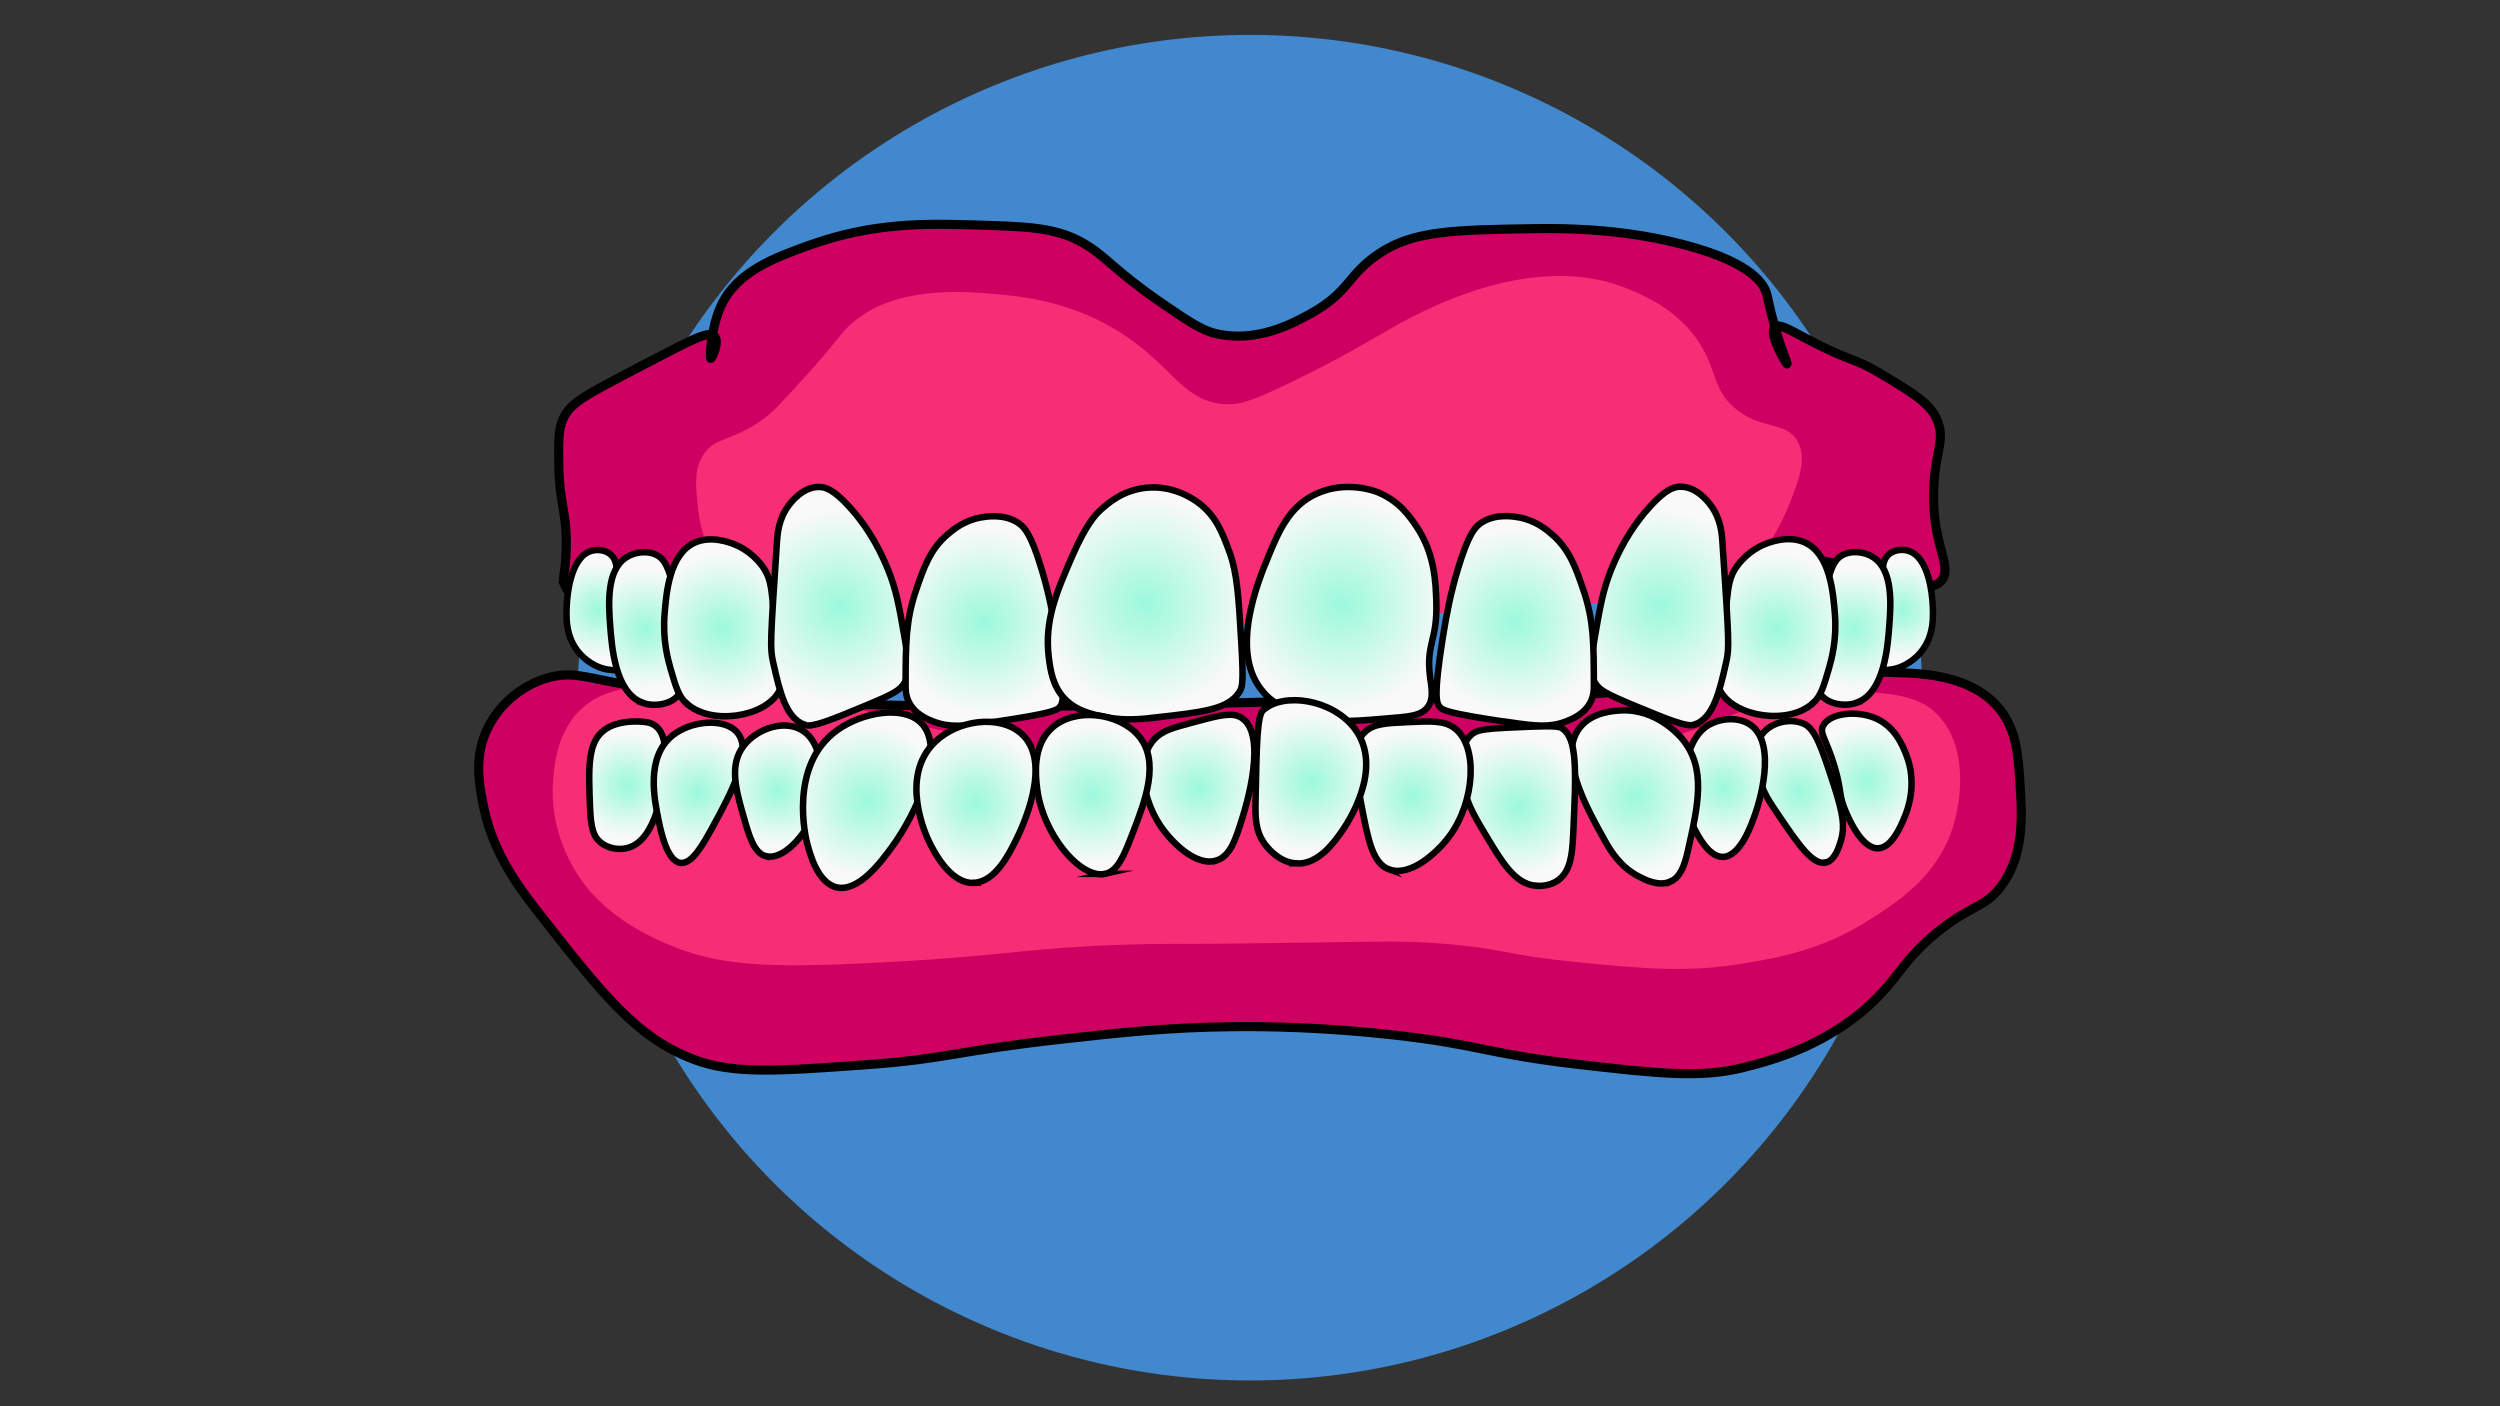
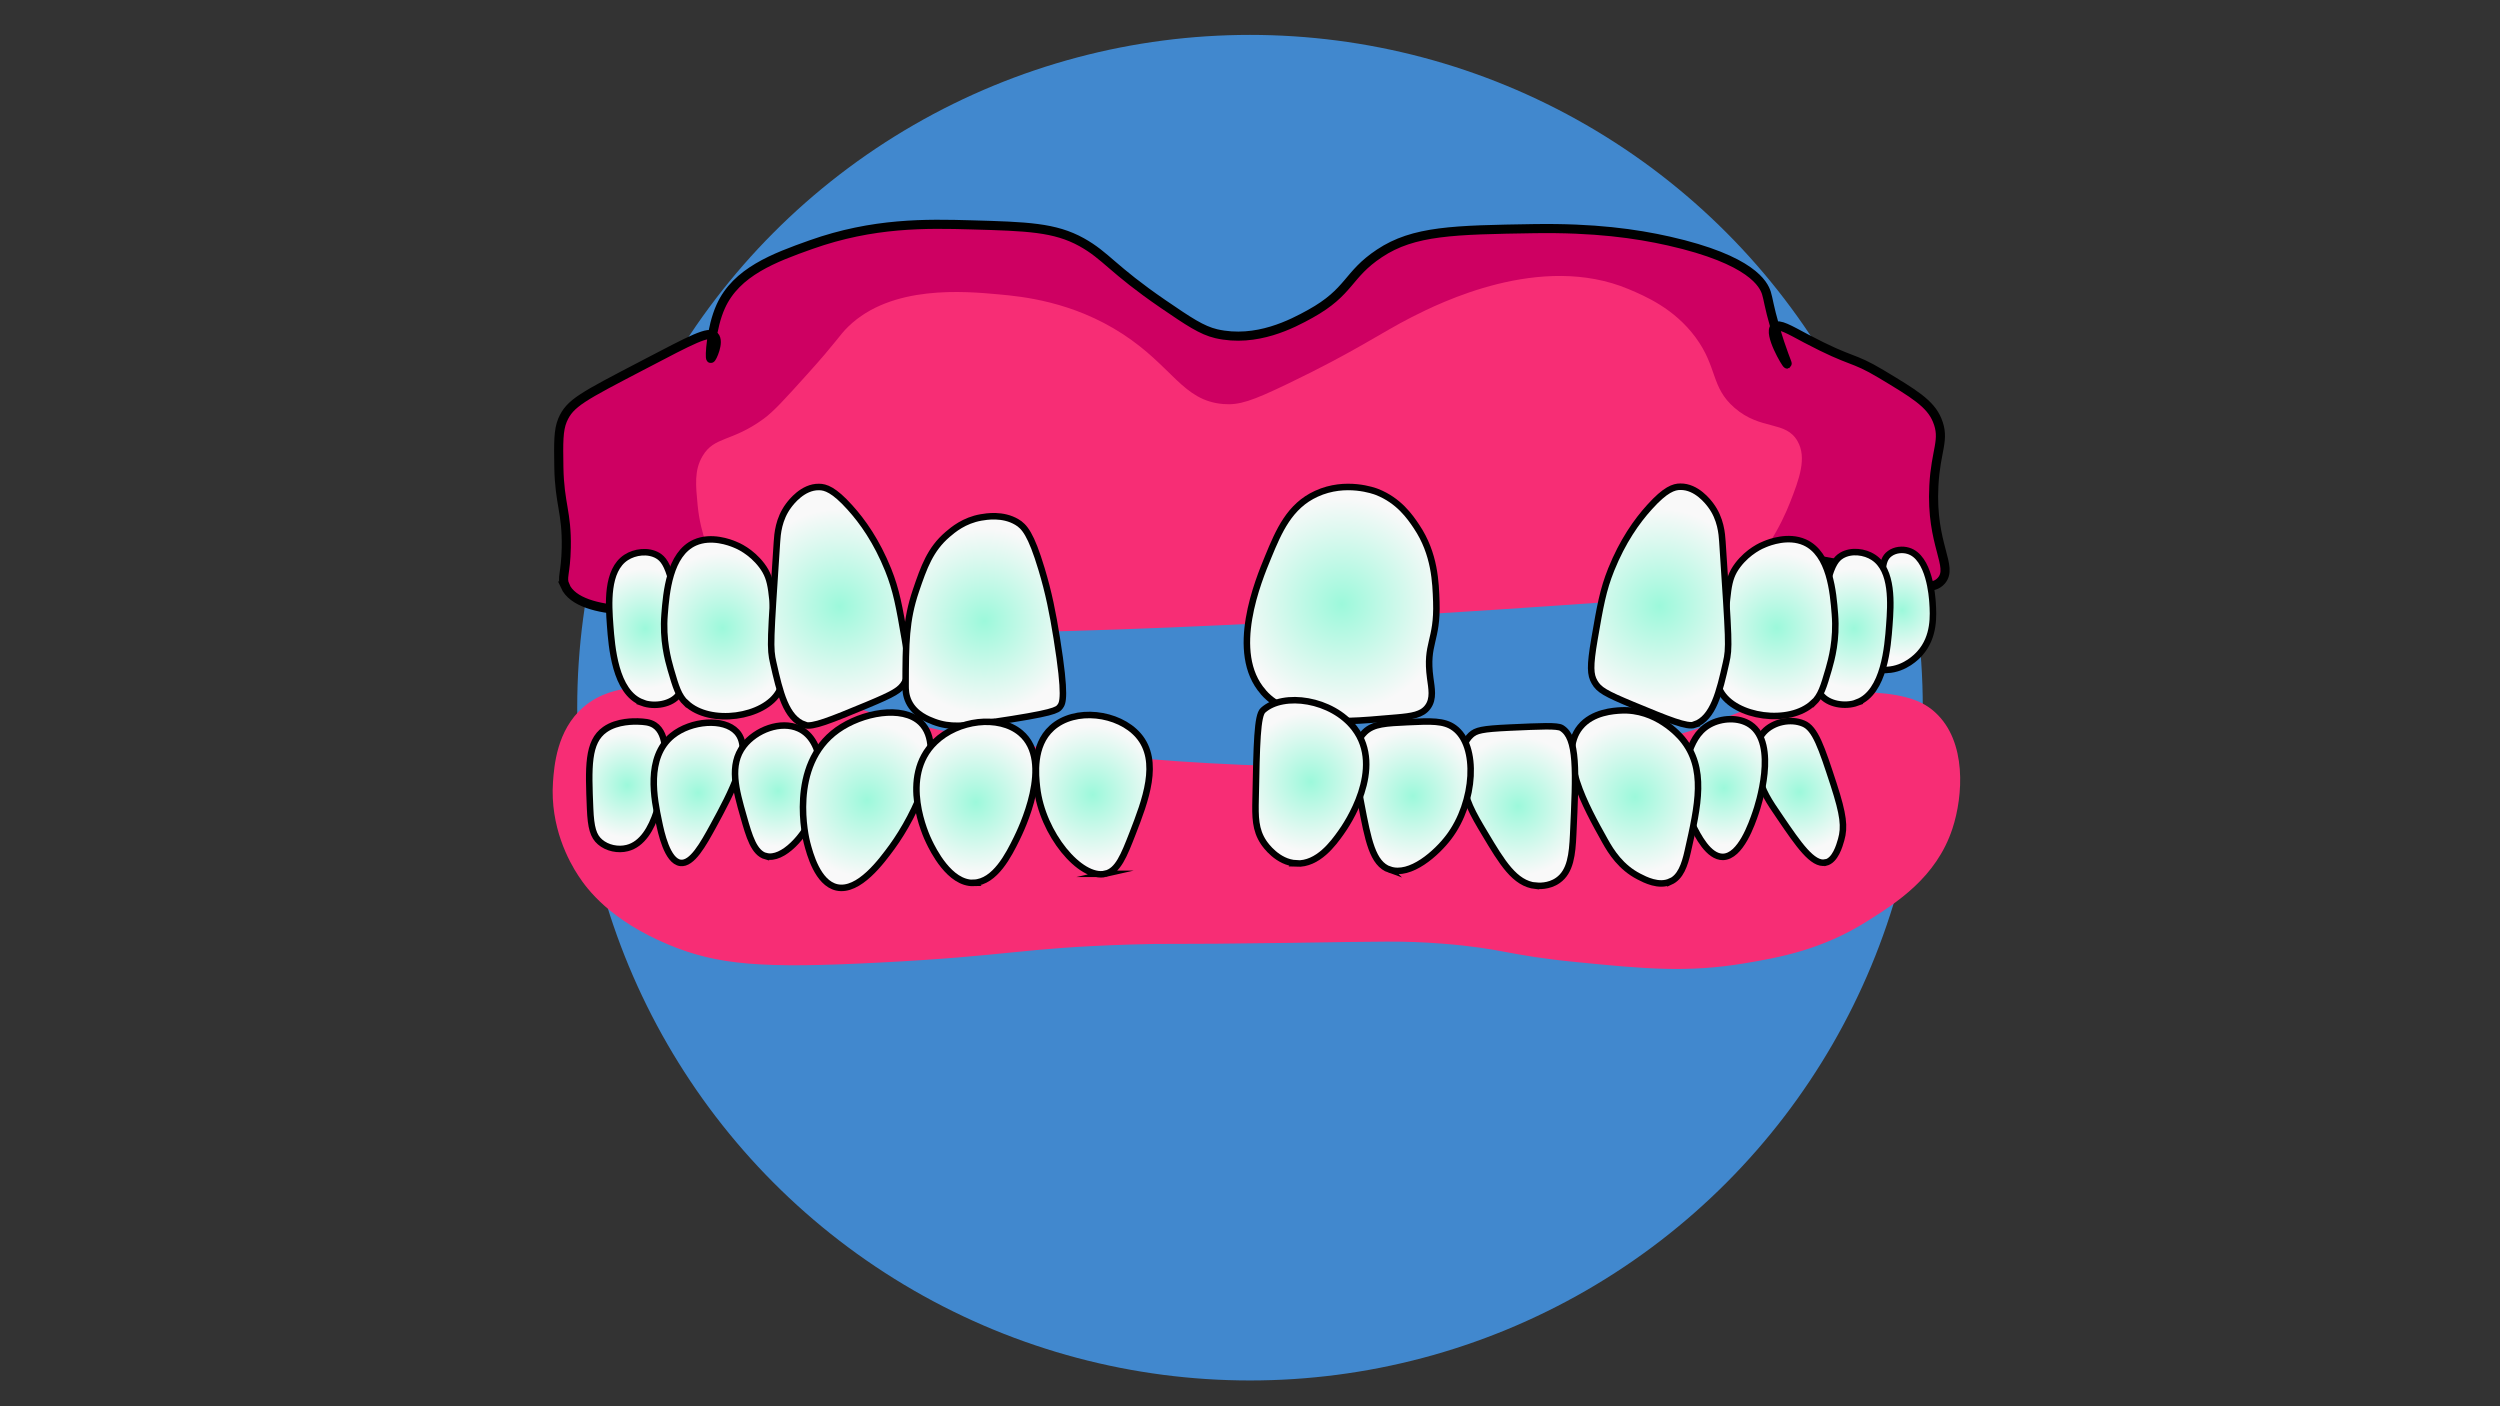
<svg xmlns="http://www.w3.org/2000/svg" xmlns:xlink="http://www.w3.org/1999/xlink" version="1.1" viewBox="0 0 1920 1080">
  <rect x="0" y="0" width="1920" height="1080" fill="#333333" stroke="none" />
  <defs>
    <style>
      .cls-1 {
        fill: #4188ce;
      }

      .cls-2 {
        fill: url(#radial-gradient-5);
      }

      .cls-2, .cls-3, .cls-4, .cls-5, .cls-6, .cls-7, .cls-8, .cls-9, .cls-10, .cls-11, .cls-12, .cls-13, .cls-14, .cls-15, .cls-16, .cls-17, .cls-18, .cls-19, .cls-20, .cls-21, .cls-22, .cls-23, .cls-24, .cls-25, .cls-26, .cls-27, .cls-28 {
        stroke: #000;
        stroke-miterlimit: 10;
      }

      .cls-2, .cls-3, .cls-4, .cls-5, .cls-6, .cls-7, .cls-8, .cls-9, .cls-10, .cls-11, .cls-12, .cls-13, .cls-14, .cls-15, .cls-16, .cls-17, .cls-18, .cls-20, .cls-21, .cls-22, .cls-23, .cls-24, .cls-25, .cls-26, .cls-27, .cls-28 {
        stroke-width: 5px;
      }

      .cls-3 {
        fill: url(#radial-gradient-26);
      }

      .cls-4 {
        fill: url(#radial-gradient-24);
      }

      .cls-5 {
        fill: url(#radial-gradient-2);
      }

      .cls-6 {
        fill: url(#radial-gradient-15);
      }

      .cls-7 {
        fill: url(#radial-gradient);
      }

      .cls-8 {
        fill: url(#radial-gradient-8);
      }

      .cls-9 {
        fill: url(#radial-gradient-9);
      }

      .cls-10 {
        fill: url(#radial-gradient-12);
      }

      .cls-11 {
        fill: url(#radial-gradient-11);
      }

      .cls-12 {
        fill: url(#radial-gradient-10);
      }

      .cls-13 {
        fill: url(#radial-gradient-22);
      }

      .cls-14 {
        fill: url(#radial-gradient-20);
      }

      .cls-15 {
        fill: url(#radial-gradient-19);
      }

      .cls-16 {
        fill: url(#radial-gradient-18);
      }

      .cls-17 {
        fill: url(#radial-gradient-4);
      }

      .cls-18 {
        fill: url(#radial-gradient-3);
      }

      .cls-19 {
        fill: #ce0062;
        stroke-width: 7px;
      }

      .cls-20 {
        fill: url(#radial-gradient-13);
      }

      .cls-29 {
        fill: #f72d75;
      }

      .cls-21 {
        fill: url(#radial-gradient-6);
      }

      .cls-22 {
        fill: url(#radial-gradient-25);
      }

      .cls-23 {
        fill: url(#radial-gradient-16);
      }

      .cls-24 {
        fill: url(#radial-gradient-17);
      }

      .cls-25 {
        fill: url(#radial-gradient-21);
      }

      .cls-26 {
        fill: url(#radial-gradient-14);
      }

      .cls-27 {
        fill: url(#radial-gradient-23);
      }

      .cls-28 {
        fill: url(#radial-gradient-7);
      }
    </style>
    <radialGradient id="radial-gradient" cx="458.7" cy="468.6" fx="458.7" fy="468.6" r="36.7" gradientUnits="userSpaceOnUse">
      <stop offset="0" stop-color="#9cf9db" />
      <stop offset=".7" stop-color="#def9f0" />
      <stop offset="1" stop-color="#f9f9f9" />
    </radialGradient>
    <radialGradient id="radial-gradient-2" cx="495.6" cy="482.7" fx="495.6" fy="482.7" r="45.9" xlink:href="#radial-gradient" />
    <radialGradient id="radial-gradient-3" cx="554.9" cy="482.2" fx="554.9" fy="482.2" r="57.6" xlink:href="#radial-gradient" />
    <radialGradient id="radial-gradient-4" cx="644.9" cy="465.5" fx="644.9" fy="465.5" r="74.7" xlink:href="#radial-gradient" />
    <radialGradient id="radial-gradient-5" cx="755.9" cy="476.9" fx="755.9" fy="476.9" r="71.2" xlink:href="#radial-gradient" />
    <radialGradient id="radial-gradient-6" cx="1030.5" cy="463.9" fx="1030.5" fy="463.9" r="81.7" xlink:href="#radial-gradient" />
    <radialGradient id="radial-gradient-7" cx="879.6" cy="463.4" fx="879.6" fy="463.4" r="82.2" xlink:href="#radial-gradient" />
    <radialGradient id="radial-gradient-8" cx="688" cy="468.5" fx="688" fy="468.5" gradientTransform="translate(2148.8) rotate(-180) scale(1 -1)" xlink:href="#radial-gradient" />
    <radialGradient id="radial-gradient-9" cx="724.9" cy="482.5" fx="724.9" fy="482.5" r="45.9" gradientTransform="translate(2148.8) rotate(-180) scale(1 -1)" xlink:href="#radial-gradient" />
    <radialGradient id="radial-gradient-10" cx="784.2" cy="482.1" fx="784.2" fy="482.1" r="57.6" gradientTransform="translate(2148.8) rotate(-180) scale(1 -1)" xlink:href="#radial-gradient" />
    <radialGradient id="radial-gradient-11" cx="874.2" cy="465.4" fx="874.2" fy="465.4" r="74.7" gradientTransform="translate(2148.8) rotate(-180) scale(1 -1)" xlink:href="#radial-gradient" />
    <radialGradient id="radial-gradient-12" cx="985.2" cy="476.8" fx="985.2" fy="476.8" r="71.2" gradientTransform="translate(2148.8) rotate(-180) scale(1 -1)" xlink:href="#radial-gradient" />
    <radialGradient id="radial-gradient-13" cx="1433.7" cy="599.8" fx="1433.7" fy="599.8" r="43.9" xlink:href="#radial-gradient" />
    <radialGradient id="radial-gradient-14" cx="1382" cy="608.2" fx="1382" fy="608.2" r="45.1" xlink:href="#radial-gradient" />
    <radialGradient id="radial-gradient-15" cx="1324" cy="605.2" fx="1324" fy="605.2" r="43.5" xlink:href="#radial-gradient" />
    <radialGradient id="radial-gradient-16" cx="1255.6" cy="612.1" fx="1255.6" fy="612.1" r="58.2" xlink:href="#radial-gradient" />
    <radialGradient id="radial-gradient-17" cx="1166" cy="619.1" fx="1166" fy="619.1" r="53.2" xlink:href="#radial-gradient" />
    <radialGradient id="radial-gradient-18" cx="1085.1" cy="611.4" fx="1085.1" fy="611.4" r="51.3" xlink:href="#radial-gradient" />
    <radialGradient id="radial-gradient-19" cx="481.8" cy="603" fx="481.8" fy="603" r="40.3" xlink:href="#radial-gradient" />
    <radialGradient id="radial-gradient-20" cx="1006.7" cy="600.4" fx="1006.7" fy="600.4" r="53.6" xlink:href="#radial-gradient" />
    <radialGradient id="radial-gradient-21" cx="920.6" cy="605.3" fx="920.6" fy="605.3" r="50" xlink:href="#radial-gradient" />
    <radialGradient id="radial-gradient-22" cx="536.2" cy="608.9" fx="536.2" fy="608.9" r="45.1" xlink:href="#radial-gradient" />
    <radialGradient id="radial-gradient-23" cx="839.2" cy="610.3" fx="839.2" fy="610.3" r="53.2" xlink:href="#radial-gradient" />
    <radialGradient id="radial-gradient-24" cx="597.6" cy="607.5" fx="597.6" fy="607.5" r="42.6" xlink:href="#radial-gradient" />
    <radialGradient id="radial-gradient-25" cx="665.8" cy="614.6" fx="665.8" fy="614.6" r="58.9" xlink:href="#radial-gradient" />
    <radialGradient id="radial-gradient-26" cx="749.5" cy="616.2" fx="749.5" fy="616.2" r="54.4" xlink:href="#radial-gradient" />
  </defs>
  <g>
    <g id="_x32_">
      <circle class="cls-1" cx="960" cy="543.5" r="516.7" />
      <g>
        <path class="cls-19" d="M434,449.9c-2.9-6.4.5-8.8.9-29.4.5-27.2-5.2-33.3-5.7-61.7-.3-18.9-.4-28.4,2.8-36.1,5.7-13.3,15.1-17.9,62.6-42.7,36.9-19.3,49.9-26.3,54.1-21.8,4.1,4.3-2,17.3-2.8,17.1-1.1-.2.2-23.5,7.6-39.9,12-26.7,41.2-37.5,69.3-47.5,47.9-17,88.5-16.2,123.4-15.2,42.6,1.2,63.9,1.9,84.5,13.3,19,10.6,23.2,20.5,62.6,47.5,19.6,13.4,29.7,20.2,40.8,22.8,30.9,7.1,58.7-7.8,72.1-15.2,30.9-17.1,28.3-30,53.2-46.5,26.3-17.5,57.1-18,118.7-19,46.4-.7,78.1,3.8,103.5,9.5,64.2,14.5,72.9,33.5,75,39.9,1.5,4.8,1.9,10.1,6.5,26.1,5.6,19.4,9.9,28.3,9.5,28.5-.7.3-14.8-23.6-9.5-28.5,3-2.8,11.1,2,24,8.9,36.2,19.1,34.5,13.4,57.6,27.2,25.1,15.1,37.7,22.6,43,35.4,6.4,15.3-1.1,22.7-2.5,50.6-2.4,45.5,15.4,61.8,5.7,72.8-12,13.6-41.2-8.7-100-16.5-34.8-4.6-64.8-1-124.7,6.3-52,6.3-90.1,14.5-99.4,16.5-98.8,20.6-150.4,1-316.2,6.5-108.5,3.6-217.6-2.2-325.6,8.5-12.3,1.2-79.7,8.1-91.1-17.4Z" />
-         <path class="cls-19" d="M551.8,533.8c-27.4-3.8-55.2-4.7-82.3-10.1-20.8-4.1-31-7.4-46.2-3.8-19.9,4.8-38.9,19.2-48.7,39.2-10.4,21.2-6.9,41.3-3.8,57.6,6.5,34.1,23,58.9,41.8,82.9,50.8,64.9,76.2,97.4,120.7,114.2,29.9,11.3,64.5,8.8,133.5,3.8,59.7-4.3,66-10.3,149.3-19.6,45.5-5.1,81.6-9,130.4-9.5,27.1-.3,70.4.4,123.4,6.3,66.1,7.4,71.7,14.4,140.8,22.5,63.2,7.3,95.5,10.8,128.5,2.5,19.9-5,68.8-17.3,105.7-57,14.9-16,19.6-27.6,41.9-46,27.5-22.6,37.2-19,50-36.1,18.1-24.2,16.1-54.6,14.6-78.5-1.4-22-2.7-41-15.2-57-20.1-25.7-57-27.8-75.3-28.5-121.5-4.6-226.5,15.2-226.5,15.2-6.7,1.3-4.2.7-274.3,7.6-67.7,1.7-178.2,4.6-281.9,1.9-57.5-1.5-87.1-2.3-126.2-7.8Z" />
+         <path class="cls-19" d="M551.8,533.8Z" />
        <path class="cls-29" d="M552.9,440.1c-6.7-10.4-14.9-29.5-17.1-51.9-1.5-15.6-2.7-27.1,3.8-38,9.1-15.3,22.1-10.5,46.8-28.5,7.8-5.7,16.4-15.2,33.5-34.2,23.4-25.9,24.4-29.7,31.6-36.7,33.3-32.3,89.5-27.1,115.8-24.7,17.1,1.6,56.2,5.2,94.9,30.4,38.3,24.9,46.1,51.2,77.2,53.8,12.4,1,22-2.3,49.5-15.5,52.3-25.1,71.8-39.3,95.4-51.3,20.8-10.5,98.9-49.9,166.6-21.4,12.5,5.3,34.8,14.7,51.3,37,17,23.1,11.6,38.2,29.9,54.1,20.3,17.6,39.3,9.6,48.4,25.6,7.3,12.8,1.4,28.9-5.7,47-6.4,16.3-19.6,43.1-48.4,69.8-331.9,25.5-582.5,35-667.8,28.5-42.4-3.2-86-13.6-105.8-44.1Z" />
        <path class="cls-29" d="M484.1,528.4c-8.1,1-23.1,3.5-36.1,14.7-20.5,17.7-22.4,45.4-23.3,57.4-2.4,34.6,12.3,61.2,19.5,72.1,6.9,10.6,24.6,34.2,69,52.8,38,15.9,72.4,18.5,161.4,13.9,102.4-5.2,108-11.2,193.6-13.9,33.4-1.1,20.2.2,124.7-1.3,69.2-1,84.6-1.7,114.5.6,48.3,3.8,48.5,8.8,103.5,14.2,51.2,5.1,85.3,8.3,129.1.9,26.1-4.4,58.8-10.1,94-32.3,22.2-14,53.1-33.4,65.5-71.2,8.2-25,11.2-66.9-13.3-89.2-8.8-8.1-21.1-13.4-46.5-15.2-62.7-4.5-113.1,18.7-115.8,19.9-117.9,54.1-510.4,48.5-675.4-11.4,0,0-68.2-24.8-164.4-12.3Z" />
        <g>
-           <path class="cls-7" d="M470.2,514.6c-13.7-.7-22.9-10.3-25-12.7-11.5-12.8-10.4-29.6-9.8-38.9.3-4.5,2.3-35.1,18.7-39.9,4.3-1.3,10-.9,14.2,2.2,7.6,5.6,4.8,16.3,6.3,35.8,2.4,30.8,12.6,46.6,5.1,52.2-2.2,1.7-4.7,1.5-9.5,1.3Z" />
          <path class="cls-5" d="M493.3,539.6c-21-7.8-23.5-43.4-24.7-59.3-1.2-16.2-3-42.3,12.3-52.2,6.6-4.3,16.8-5.7,24.2-1.4,4.1,2.4,7.5,6.7,10.9,19.9,6.3,24.1.8,31.6,4.3,58.9,2.1,16.6,5.2,22.1.9,28-5.4,7.4-18.4,9.7-28,6.2Z" />
          <path class="cls-18" d="M527,540.1c-5.9-5.6-7.9-12.4-11.9-26.1-2.1-7.4-6.3-22.4-4.7-42.2,1.3-16.5,3.7-46.4,23.3-55.1,12.6-5.6,27,0,30.4,1.4,2.4.9,12.7,5.3,20.9,16.1,8.9,11.8,7.2,20.6,11.4,59.3,3.2,29.6,5,31.9,1.9,37.5-11,20.2-53.1,26.2-71.2,9Z" />
          <path class="cls-17" d="M618.1,556.7c-14.5-5-19.2-25.3-24.2-47.5-2.7-11.7-2.3-15.6,2.8-93,.4-6,1.2-17.6,9-28,1.8-2.4,10.8-14.4,23.3-14.2,4.9,0,11.4,2,23.7,15.7,9.8,10.8,20.6,26.1,29.4,47.9,6.3,15.7,8.5,28.2,12.8,53.2,3.7,21.5,3.2,27.6,0,33.2-3.4,6-8.3,8.8-29.4,17.6-27.7,11.5-41.7,17.2-47.5,15.2Z" />
          <path class="cls-2" d="M761.6,554.6c-21.5,3.2-32,4.3-44.3-.3-4.5-1.7-14.6-5.6-19.3-15.2-2.5-5.1-2.5-9.8-2.5-12.3.1-33.5.2-50.3,7.9-73.1,6.2-18.2,11-31.8,24.4-43.3,4.2-3.6,12.6-10.7,25.6-13,4.1-.7,16.7-2.9,27.5,3.5,5.8,3.4,10.9,9.2,19,36.1,5.5,18.2,8.6,33.8,11.7,53.2,7.2,45,4.6,49.8,2.5,52.5-2,2.7-4.9,5-52.5,12Z" />
          <path class="cls-21" d="M970.3,531.7c10.7,12.2,25.6,15.8,42.2,19.9,14.2,3.5,29.5,2.2,60.3-.5,11.5-1,19.3-2.1,23.7-8.1,4.8-6.4,2.9-14.6,1.9-22.3-3.6-26.7,5.7-28.2,4.7-58.4-.5-14.9-1.1-36.9-15.2-57.9-5-7.5-13.6-20-30.4-26.6-1.8-.7-23.9-9-46.5,1.4-20.6,9.4-28.8,28.5-37,48.4-7.6,18.3-30.5,73.6-3.8,103.9Z" />
-           <path class="cls-28" d="M886.6,551.2c-17.6,2-27.6,1.5-37.5-.5-10.1-2-21.7-4.4-30.9-13.5-9.8-9.9-11.5-22.4-12.8-33-3.3-27.8,6.1-49.5,18-76.9,10.8-24.8,18.1-32.2,21.8-35.6,5.5-5,17.1-15.3,35.1-17.1,20.3-2,35.3,8,39.9,11.4,13.9,10.3,18.8,23.7,24.2,38.4,5.7,15.6,6.9,34.2,9,70.7,1.7,29.4.7,32.6-1.4,36.1-8.6,13.6-27.6,15.7-65.5,19.9Z" />
          <path class="cls-8" d="M1449.4,514.5c13.7-.7,22.9-10.3,25-12.7,11.5-12.8,10.4-29.6,9.8-38.9-.3-4.5-2.3-35.1-18.7-39.9-4.3-1.3-10-.9-14.2,2.2-7.6,5.6-4.8,16.3-6.3,35.8-2.4,30.8-12.6,46.6-5.1,52.2,2.2,1.7,4.7,1.5,9.5,1.3Z" />
          <path class="cls-9" d="M1426.3,539.5c21-7.8,23.5-43.4,24.7-59.3,1.2-16.2,3-42.3-12.3-52.2-6.6-4.3-16.8-5.7-24.2-1.4-4.1,2.4-7.5,6.7-10.9,19.9-6.3,24.1-.8,31.6-4.3,58.9-2.1,16.6-5.2,22.1-.9,28,5.4,7.4,18.4,9.7,28,6.2Z" />
          <path class="cls-12" d="M1392.6,539.9c5.9-5.6,7.9-12.4,11.9-26.1,2.1-7.4,6.3-22.4,4.7-42.2-1.3-16.5-3.7-46.4-23.3-55.1-12.6-5.6-27,0-30.4,1.4-2.4.9-12.7,5.3-20.9,16.1-8.9,11.8-7.2,20.6-11.4,59.3-3.2,29.6-5,31.9-1.9,37.5,11,20.2,53.1,26.2,71.2,9Z" />
          <path class="cls-11" d="M1301.4,556.5c14.5-5,19.2-25.3,24.2-47.5,2.7-11.7,2.3-15.6-2.8-93-.4-6-1.2-17.6-9-28-1.8-2.4-10.8-14.4-23.3-14.2-4.9,0-11.4,2-23.7,15.7-9.8,10.8-20.6,26.1-29.4,47.9-6.3,15.7-8.5,28.2-12.8,53.2-3.7,21.5-3.2,27.6,0,33.2,3.4,6,8.3,8.8,29.4,17.6,27.7,11.5,41.7,17.2,47.5,15.2Z" />
-           <path class="cls-10" d="M1158,554.5c21.5,3.2,32,4.3,44.3-.3,4.5-1.7,14.6-5.6,19.3-15.2,2.5-5.1,2.5-9.8,2.5-12.3-.1-33.5-.2-50.3-7.9-73.1-6.2-18.2-11-31.8-24.4-43.3-4.2-3.6-12.6-10.7-25.6-13-4.1-.7-16.7-2.9-27.5,3.5-5.8,3.4-10.9,9.2-19,36.1-5.5,18.2-8.6,33.8-11.7,53.2-7.2,45-4.6,49.8-2.5,52.5,2,2.7,4.9,5,52.5,12Z" />
        </g>
        <g>
-           <path class="cls-20" d="M1417.2,622.5c2.4,5.7,12.4,29.4,25.2,29,10.5-.4,17.5-17.1,20.4-24.2,2.1-5,10.2-25.5.9-48.4-2.7-6.7-8.1-19.9-21.8-26.6-15.3-7.4-36.9-4.7-41.8,5.2-3,6,2.6,10,9,31.8,5.5,18.7,2.9,21,8.1,33.2Z" />
          <path class="cls-26" d="M1402,662.4c-9.8,2.2-20.9-14.1-34.6-34.2-9.2-13.4-14.2-20.9-16.6-32.7-2-9.5-4.9-23.6,3.8-33.2,7.3-8,20.6-10.7,30.4-6.6,9.1,3.7,13.9,18.2,23.3,47,7.5,23.2,8.5,32.4,5.7,42.2-1.3,4.6-4.5,15.9-11.9,17.6Z" />
          <path class="cls-6" d="M1323.2,658.1c13.6-.3,22.2-25.4,25.2-34.2,1.6-4.5,17.5-52.7-4.3-67.4-8.8-5.9-22-5.2-31.3,0-9.7,5.5-13.3,14.8-16.1,22.3-10.2,26.8,1.5,51.4,3.3,55.1,3.8,7.6,12.1,24.4,23.3,24.2Z" />
          <path class="cls-23" d="M1282.9,677.1c7.7-3.5,10.9-12.6,13.3-23.3,8-35.4,14.5-63.8-4.3-86.4-2.1-2.5-19.9-23.2-47-21.8-5.2.3-21.8,1.1-31.3,12.8-17.6,21.6,4.3,61,19,87.3,4.9,8.8,12.3,20.4,26.1,27.5,4.8,2.5,15.3,7.9,24.2,3.8Z" />
          <path class="cls-24" d="M1179.4,680.3c-16.1-1.7-25.9-18.1-38.9-39.9-9.2-15.3-15.8-26.6-17.4-43.3-.9-9.3-2.4-24.3,6.6-32.6,3.9-3.6,8.4-4.7,29.4-5.7,24.6-1.1,36.9-1.7,40.2.3,12.3,7.6,11.2,32.4,8.9,81.9-.7,15-2,28.3-11.7,35.1-7,5-15.3,4.3-17.1,4.1Z" />
          <path class="cls-16" d="M1067.1,667.8c16.1,5.7,36.4-12.8,45.6-25,20.2-26.7,22.9-70.2,4.1-83.8-7.8-5.7-18-5.2-35.4-4.4-17.1.8-26.5,1.2-33.2,7.6-11.3,10.7-7.5,30.5-2.8,55.1,5.3,27.8,8.7,46,21.8,50.6Z" />
          <path class="cls-15" d="M481.7,651.3c23.3-5.8,27.6-49.2,28.5-57.9,1-9.9,3-29.6-7.6-36.5-3.7-2.4-7.9-2.6-12.8-2.8-2.1,0-15.6-.6-25.2,6.2-13.5,9.5-12.7,28.9-11.4,60.7.6,14.7,2.5,21.2,7.6,25.6,5.5,4.8,13.9,6.5,20.9,4.7Z" />
          <path class="cls-14" d="M995.6,663.2c16.6.8,28.5-15.7,34.2-23.7,4.2-5.8,34.1-49.3,10.4-80.2-17.1-22.3-54.5-28-70.2-13.8-4.4,3.9-4.9,25.5-5.7,68.3-.3,13.6-.3,23.5,6.2,33.2,1.2,1.8,10.6,15.4,25.2,16.1Z" />
-           <path class="cls-25" d="M934.4,660.8c10.7-3.5,14.7-16.5,19.9-33.2,2.1-6.6,19.8-63.5-.9-76.4-7.1-4.4-16.8-1.9-36.1,3.3-16.8,4.5-25.2,6.7-31.3,13.8-14.2,16.2-7.5,46.2,4.3,64.5,8.8,13.7,28.3,33.2,44.1,28Z" />
          <path class="cls-13" d="M522.6,662.7c8.9,1.1,17.3-14.1,25.2-28.5,13.3-24.4,31.3-57.6,18-72.1-9.9-10.8-35-8.8-49.4,2.8-20.7,16.8-13.9,49.3-10.4,66,1.7,8.3,6.4,30.5,16.6,31.8Z" />
          <path class="cls-27" d="M848.9,671.1c9.7-2.2,14.3-14.1,20.9-31,9.6-24.8,21.6-55.5,4.4-75.3-15.1-17.4-48.7-21.8-66.4-5.7-15,13.6-12.4,36.4-11.4,45.6,4,35.8,33.5,70.8,52.5,66.4Z" />
          <path class="cls-4" d="M588.2,657.5c13,3.5,30.4-15.8,37.3-33.5,8.2-21,8.1-55.4-12-64.5-13.8-6.3-33,1-42.4,13.3-11.3,14.8-5.9,33.8,0,54.4,4.3,15.2,8,27.9,17.1,30.4Z" />
          <path class="cls-22" d="M642.6,681.5c17,3.8,34.6-20.4,42.4-31,18.2-24.9,42.5-75.9,22.1-95.6-14.1-13.6-45.2-7.6-63.9,5.7-38.2,27.2-24.1,84.1-23.4,86.7,2.2,8.4,8.1,30.8,22.8,34.2Z" />
          <path class="cls-3" d="M747.7,678c16.6-.5,27.2-22,32.9-33.5,3.1-6.3,29.4-59.5,3.2-81.6-16.7-14.1-48.2-10.1-65.8,7-27.7,26.8-6.7,72-4.4,76.6,2.8,5.8,15.6,32.2,34.2,31.6Z" />
        </g>
      </g>
    </g>
  </g>
</svg>